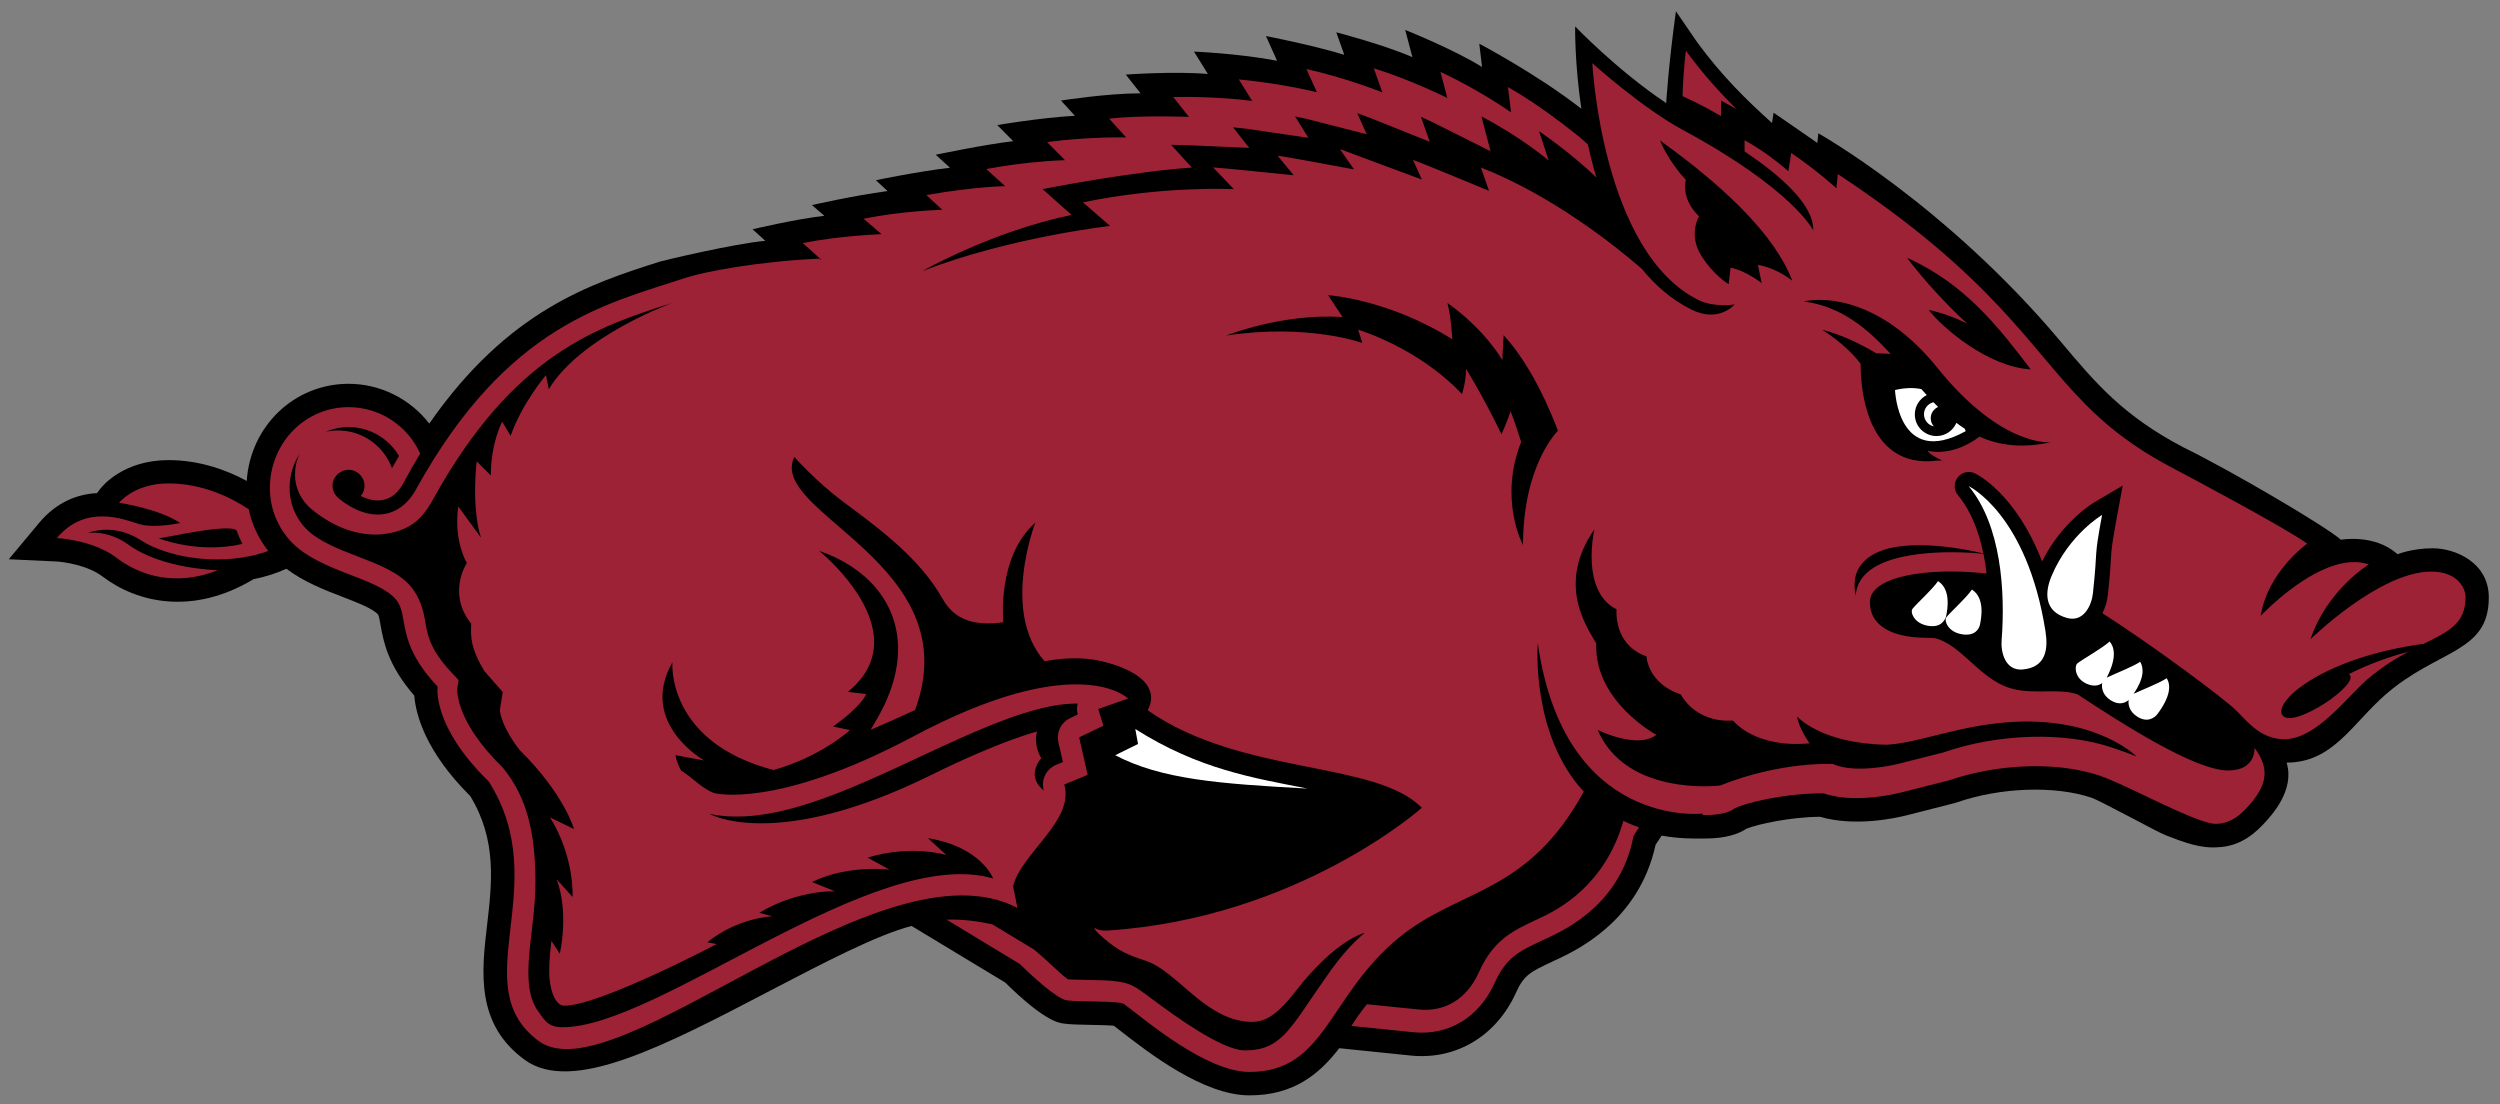
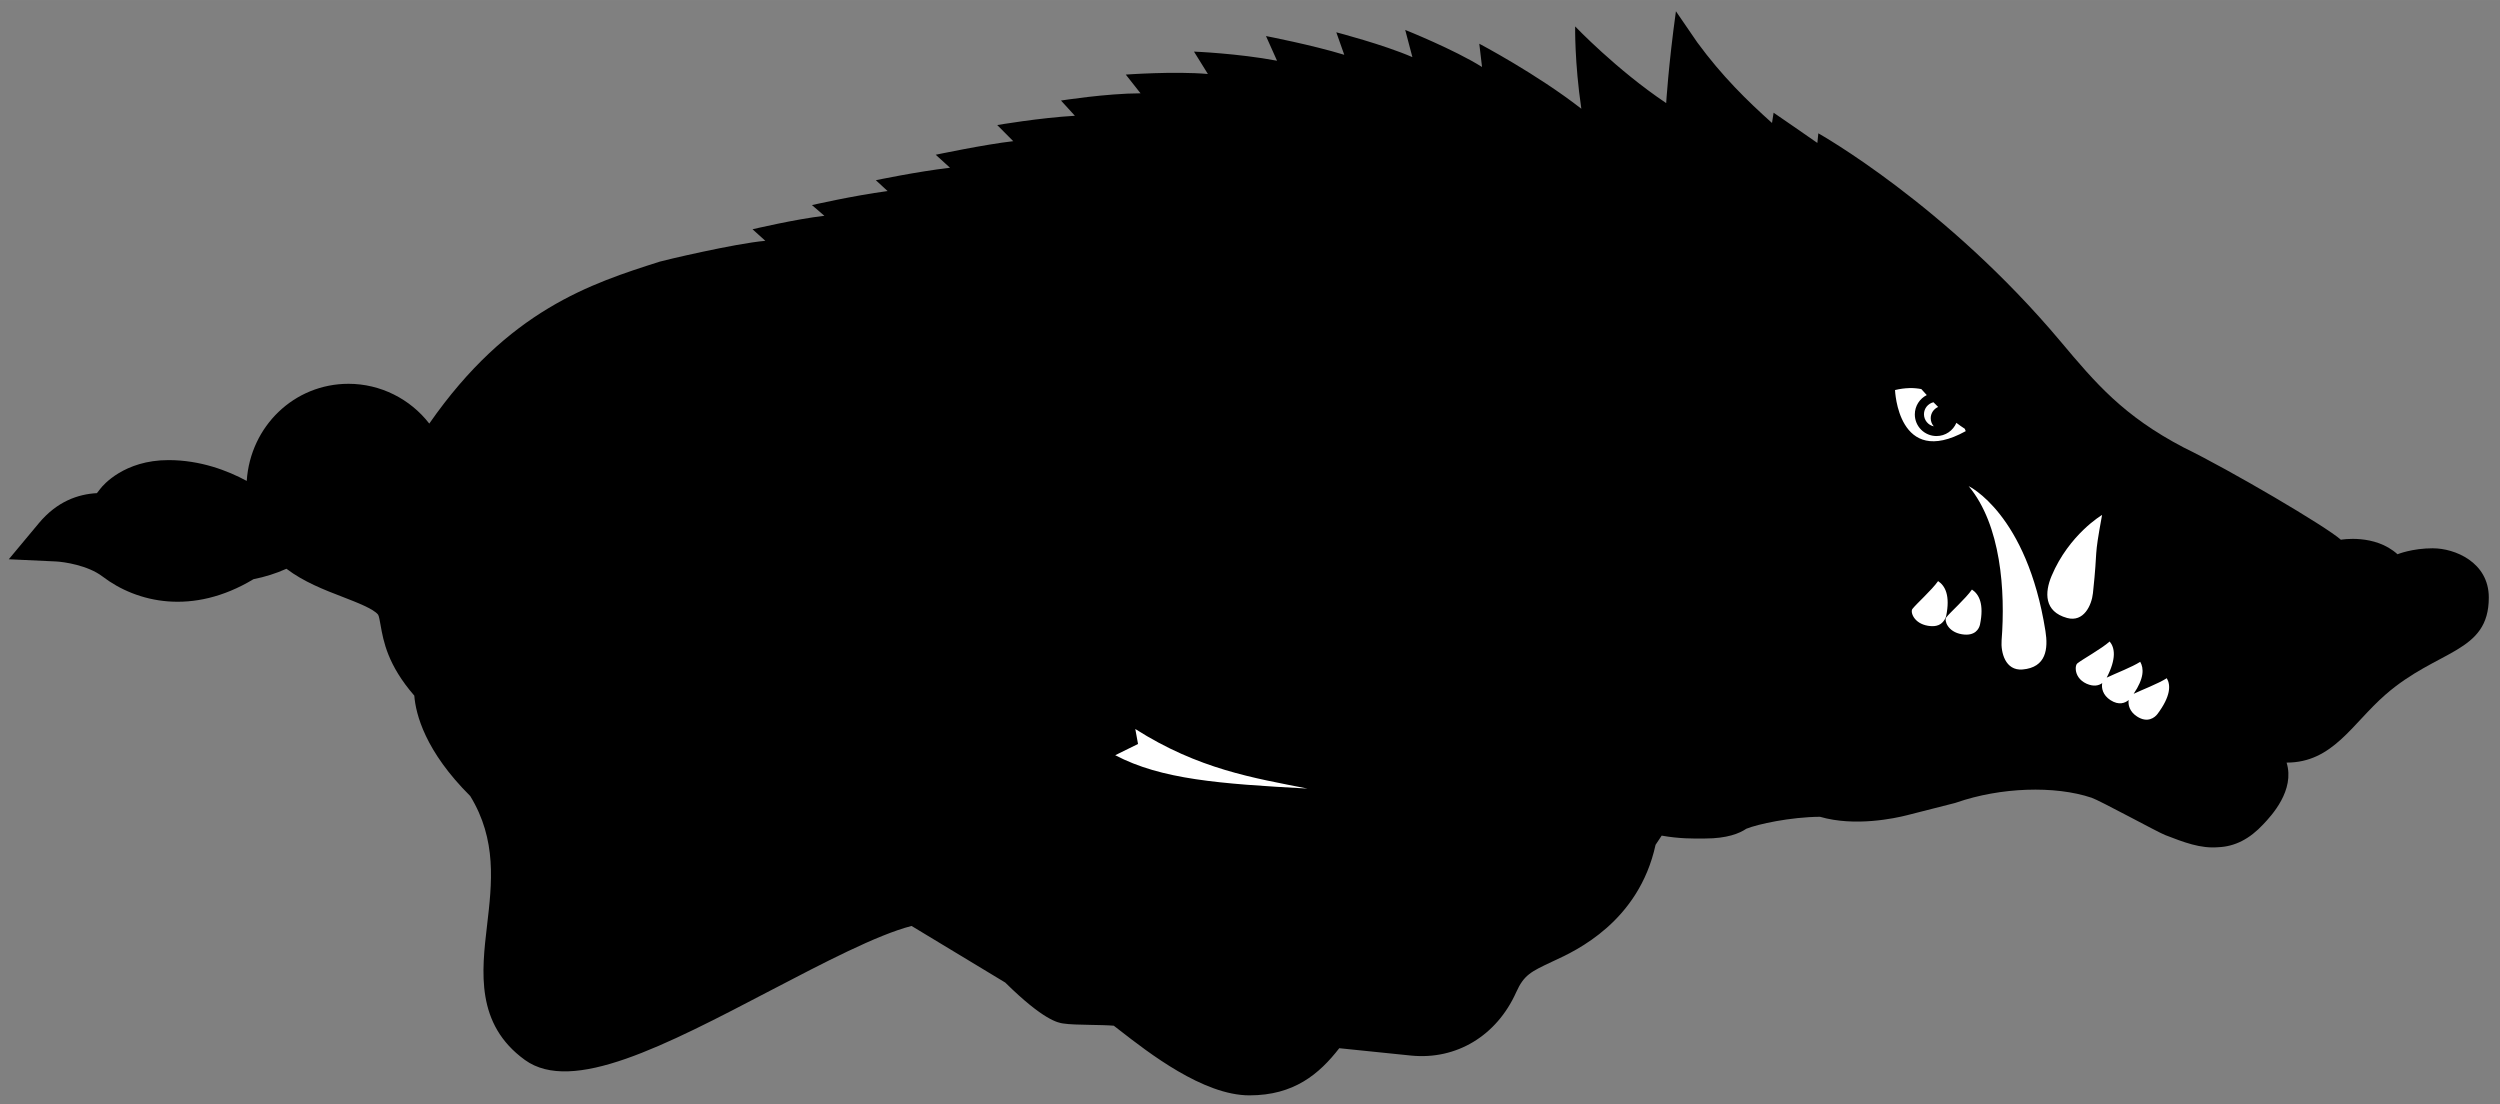
<svg xmlns="http://www.w3.org/2000/svg" height="110.41" viewBox="0 0 250 110.407" width="250">
  <rect x="0" y="0" width="250" height="110.407" fill="#808080" stroke="none" />
  <g transform="matrix(1.25 0 0 -1.25 13.75 972.68)">
    <g transform="translate(.704 .704)">
      <path d="m182.95 733.58c-1.701 0-2.853-0.479-2.853-0.479-1.83 1.657-4.529 1.161-4.529 1.161-1.19 1.064-8.844 5.561-12.584 7.383-4.817 2.518-7.041 5.142-9.835 8.472-9.202 10.956-19.386 16.659-19.386 16.659l-0.078-0.77c-0.331 0.241-3.501 2.419-3.501 2.419l-0.127-0.821c-1.982 1.775-3.998 3.742-5.979 6.446l-1.708 2.491c-0.601-4.339-0.779-7.347-0.779-7.347-3.978 2.664-7.282 6.134-7.282 6.134s-0.055-2.854 0.494-6.587c-3.561 2.78-8.164 5.203-8.164 5.203l0.22-1.862c-2.235 1.403-6.146 2.965-6.146 2.965l0.574-2.176c-2.328 1.009-6.087 1.986-6.087 1.986l0.637-1.8c-2.6 0.794-6.262 1.499-6.262 1.499l0.884-1.974c-3.138 0.591-6.644 0.73-6.644 0.73l1.112-1.79c-2.676 0.234-6.568-0.048-6.568-0.048l1.18-1.498c-2.727-0.006-6.364-0.578-6.364-0.578l1.112-1.218c-2.832-0.163-6.212-0.743-6.212-0.743l1.281-1.29c-2.258-0.255-6.203-1.085-6.203-1.085l1.144-1.04c-2.666-0.312-5.933-0.998-5.933-0.998l0.939-0.867c-2.769-0.371-6.051-1.123-6.051-1.123l0.996-0.857c-2.301-0.26-5.749-1.077-5.749-1.077l1.024-0.924c-2.448-0.215-8.198-1.583-8.443-1.665-5.473-1.745-12.115-3.862-18.441-12.957-1.526 1.973-3.905 3.183-6.461 3.183-4.339 0-7.852-3.386-8.143-7.769-1.534 0.829-3.713 1.665-6.258 1.665-3.563 0-5.251-2.033-5.431-2.263 0 0-0.12-0.152-0.296-0.38-1.507-0.08-3.187-0.658-4.641-2.398 0 0-2.415-2.892-2.41-2.892l3.765-0.175c0.637-0.03 2.558-0.306 3.731-1.201 2.746-2.098 7.218-3.147 12.079-0.219 0.906 0.181 1.796 0.456 2.638 0.836 1.378-1.047 3.02-1.686 4.502-2.254 1.152-0.447 2.459-0.952 2.828-1.416 0.07-0.084 0.144-0.523 0.201-0.84 0.228-1.287 0.564-3.183 2.697-5.64 0.118-1.494 0.87-4.443 4.475-8.033 2.146-3.506 1.741-6.984 1.345-10.353-0.433-3.704-0.924-7.9 3.029-10.76 3.786-2.737 11.163 1.121 19.707 5.587 4.173 2.176 8.472 4.426 11.226 5.133l7.493-4.527c3.079-3.035 4.242-3.217 4.624-3.274 0.525-0.082 1.321-0.097 2.241-0.114 0.538-0.008 1.378-0.025 1.819-0.065 0.129-0.095 0.272-0.207 0.426-0.329 2.353-1.832 6.731-5.243 10.426-5.243 3.558 0 5.576 1.697 7.187 3.772 0 0 5.741-0.587 5.747-0.589 3.62-0.359 6.843 1.581 8.405 5.063 0.62 1.385 1.18 1.649 2.839 2.431l0.239 0.112c1.682 0.775 6.733 3.098 8.073 9.253 0.129 0.2 0.295 0.456 0.49 0.737 1.41-0.253 2.573-0.239 3.252-0.23h0.228c1.748 0 2.744 0.407 3.293 0.781 0.895 0.365 3.523 0.939 5.891 0.956 2.792-0.813 6.009-0.118 6.957 0.124l3.81 0.971 0.076 0.021 0.074 0.025c3.514 1.218 7.86 1.374 10.817 0.382 0.639-0.213 5.302-2.759 5.865-2.978 1.522-0.589 2.841-1.098 4.259-0.979 1.327 0.053 2.512 0.654 3.615 1.843 0.639 0.677 2.539 2.71 1.857 4.926 3.696 0 5.226 3.094 7.904 5.433 4.173 3.647 8.272 3.314 8.272 7.774 0 2.845-2.752 3.936-4.449 3.936" />
-       <path d="m167.71 3.947s-0.255 1.827-0.338 4.537l0.98 0.469c1.012 0.482 1.99 1.017 2.871 1.525v-1.551l1.557 0.861c-1.69-1.668-3.4-3.555-5.07-5.842zm-9.357 1.264c0.001 0.011 0.966 18.938 10.662 23.688 1.542 0.753 3.57 0.42 3.57 0.42s-1.573 1.885-4.326 0.51c-1.964-0.979-3.591-2.39-4.947-4.064-2.66-2.307-8.944-7.335-16.102-10.141 0.425 1.221 0.812 2.334 0.812 2.334s-6.687-2.782-7.611-3.106c0.477 1.052 0.896 1.977 0.896 1.977l-8.188-3.045 0.004 0.004h-0.004c-0.012-0.005 0.783 1.139 1.182 1.709 0.131 0.192 0.221 0.318 0.221 0.318s-0.026-0.006-0.076-0.016c-0.732-0.138-6.632-1.242-7.561-1.352 0.841 1.024 1.605 1.955 1.605 1.955s-7.025-0.735-8.061-0.787c1.064 1.114 2.074 2.178 2.074 2.178s-6.875-0.382-15.09 1.316l2.719 2.357s-9.996 1.116-18.775 4.516c0 0 6.867-3.942 14.92-5.617l-2.902-2.58s0.033-0.007 0.1-0.02c0.998-0.195 9.142-1.752 14.824-2.135 0 0-1.013-1.111-2.07-2.277 0.983 0.017 1.645 0.043 1.662 0.043l6.15 0.266s-0.765-0.979-1.613-2.055c0.941 0.086 1.49 0.164 1.5 0.166l6.027 0.881s-0.628-1.014-1.334-2.143c0.929 0.188 1.471 0.33 1.48 0.332l5.688 1.457s-0.442-0.98-0.945-2.103c0.893 0.314 1.441 0.528 1.453 0.535l5.795 2.318s-0.422-1.19-0.881-2.496c0.836 0.378 1.363 0.639 1.375 0.646l5.586 2.791s-0.478-1.829-0.908-3.473c4.064 2.119 6.678 4.379 6.721 4.398l-0.957-2.92s3.098 2.093 5.731 4.625c-0.333-1.105-0.613-2.207-0.848-3.295-0.682-0.639-1.168-1.018-1.367-1.168-0.067-0.05-0.104-0.074-0.104-0.074s-3.179-2.6-6.521-4.508l0.301 2.531s-3.142-2.231-7.055-4.043l0.686 2.607s-3.674-1.838-7.352-2.967l0.854 2.402s-0.058-0.02-0.16-0.061c-0.727-0.283-3.855-1.462-7.426-2.268l0.002 0.006h-0.002l1.043 2.316s-3.271-0.844-7.809-1.283l1.34 2.156s-3.283-0.484-7.896-0.396l1.568 1.988s-4.657-0.199-7.981 0.174l1.707 1.881s-3.563-0.106-7.912 0.459l1.797 1.815s-0.214 0.003-0.604 0.021c-1.171 0.055-3.928 0.243-7.268 0.863l0.002 0.002-0.002 0.004 1.889 1.709s-2.935 0.019-7.883 0.889l1.596 1.477s-3.76 0.072-7.877 0.887l1.797 1.547s-4.102 0.138-7.879 0.889l1.867 1.676c-0.029 0.005-0.065 0.006-0.094 0.006-0.031-0.078-0.049-0.123-0.049-0.123-6.281 0.252-11.819 1.378-13.385 1.9-7.861 2.608-17.866 4.606-27.023 21.191-1.684 3.048-4.807 3.253-7.693 0.906-0.378-0.306-0.646-0.761-0.646-1.283 0-0.221 0.044-0.431 0.127-0.621 0.069-0.169 0.178-0.314 0.299-0.447 0.017-0.019 0.026-0.044 0.043-0.061 0.112-0.112 0.252-0.194 0.395-0.268 0.04-0.021 0.071-0.059 0.113-0.078 0.192-0.081 0.402-0.125 0.625-0.125 0.879 0 1.596 0.718 1.596 1.6 0 0.39-0.138 0.744-0.371 1.022 0.789 0.389 1.556 0.528 2.231 0.393 0.207-0.04 0.406-0.107 0.594-0.199 0.568-0.276 1.051-0.781 1.443-1.508 0.546-1.014 1.107-1.991 1.672-2.932-1.23-2.729-3.971-4.641-7.164-4.641-4.342 0-7.744 3.523-7.865 7.865-0.059 2.207 0.793 4.225 2.221 5.693 2.96 2.981 8.637 3.488 10.424 5.731 1.297 1.627-0.116 4.175 4.127 8.652 0 0-0.616 3.91 5.111 9.492 6.618 10.419-2.523 20.393 4.986 25.949 7.659 5.663 34.202-20.458 47.883-13.303l-0.428-2.164c0.767-3.29 6.173-6.565 5.111-10.176l2.342-0.967-0.852-3.748 2.422-1.164-0.51-1.67 2.986-1.053s-4.973-4.991-21.461 3.781c-13.802 7.354-19.959 5.674-19.959 5.674-1.314-0.53-2.173-1.579-3.275-2.244-0.235-0.423-0.483-0.976-0.568-1.541l2.879 0.529s-6.636-3.718-3.189-9.82c0 0-0.649 7.954 10.109 10.771 4.77-1.325 7.65-3.994 7.65-3.994l-1.699-0.354c2.901-2.05 3.322-3.25 3.322-3.25l-1.838-0.211c0.456-0.371 0.843-0.75 1.168-1.135 0.976-1.159 1.4-2.374 1.455-3.576 0.214-4.791-5.461-9.37-5.494-9.398 4.665 1.603 7.783 5.038 7.894 9.568 0.019 0.827-0.058 1.685-0.246 2.578-0.283 1.337-0.807 2.749-1.607 4.217 0 0-0.459 0.817-0.889 1.539 1.478-0.637 2.978-1.303 4.443-1.982 5.421-14.65-14.815-19.696-12.076-25.307 0 0 2.16 2.44 4.828 4.436 2.898 2.171 7.153 5.163 9.59 9.066 0.706 1.133 1.669 3.731 6.486 3.025 0 0-0.689-6.535 3.197-9.953 0 0-3.473 8.909 0.932 13.857 1.599-0.3 3.69-0.481 5.695-0.008 3.796 0.903 5.8 2.671 4.609 4.908 9.369 6.563 22.803 5 27.414 9.758 0 0-12.397 11.046-31.443 12.271-0.568 0.033-0.999-0.075-1.357-0.281 0.171 0.309 0.462 0.606 1.051 1.1 1.345 1.133 2.095 1.532 4.121 2.197 3.029 0.986 5.767 5.582 9.936 6.074 1.684 0.202 2.898-0.214 5.088-3.043 4.019-5.179 6.893-5.824 6.893-5.824-2.285 1.936-3.523 3.981-4.822 5.814-0.207 0.299-0.406 0.602-0.604 0.887-2.428 3.601-3.526 5.061-6.555 5.061-2.361 0-7.331-3.688-9.203-5.082-1.212-0.898-1.716-1.27-2.283-1.498-0.991-0.399-2.332-0.44-4.43-0.469-0.15-0.005-0.309-0.011-0.473-0.014-0.494-0.01-1.011-0.021-1.312-0.045-0.045-0.029-0.112-0.083-0.172-0.131-0.342-0.259-0.858-0.734-1.272-1.119-0.57-0.53-1.213-1.126-1.969-1.748l-4.152-2.506c-1.387-0.302-2.992-0.522-4.562-0.463l7.312 4.43s0.055 0.051 0.152 0.146c0.679 0.663 3.465 3.326 4.539 3.492 1.226 0.185 5.28 0.019 5.75 0.375 2.164 1.625 8.198 6.785 12.533 6.785 7.632 0 7.822-7.544 14.887-13.383 6.088-5.024 12.866-4.265 18.543-14.65-5.333-5.734-4.602-14.873-4.602-14.873 2.627 18.671 16.492 17.07 16.492 17.07l-0.002 0.15h0.256c2.278 0 2.918-0.66 2.918-0.66 0.171-0.083 0.385-0.171 0.635-0.262 1.746-0.618 5.25-1.284 8.283-1.248 1.829 0.615 3.972 0.53 5.57 0.318 1.055-0.138 1.877-0.325 2.195-0.408l4.77-1.209c1.117-0.387 2.332-0.706 3.598-0.943 3.798-0.71 8.053-0.676 11.436 0.459 2.345 0.784 7.478 3.594 10.271 4.527 0.644 0.216 1.164 0.33 1.494 0.299 0.983-0.026 1.934-0.46 2.953-1.562 1.936-2.074 2.506-3.772 0.805-6.033 0 0 0.187 2.262-2.643 2.262-3.311 0-10.583-4.671-15.082-7.631-2.254-0.698-4.938 0.254-7.418-0.867-2.627-1.185-4.309-4.051-6.746-4.721-0.337-0.033-0.65-0.051-0.914-0.051-2.642 0-5.656-0.753-5.656-3.582 0-2.542 5.672-3.504 11.668-2.844-0.074-0.653-0.175-1.308-0.311-1.969-4.314-0.413-8.436-0.015-10.631 1.178-1.786 0.969-2.115 2.265-2.139 3.014-0.114-0.487-0.149-1.007-0.092-1.549 0.074-0.722 0.49-2.062 2.447-2.877 2.269-0.943 6.266-0.779 10.404 0.197-0.439-2.145-1.221-4.241-2.539-5.828-0.428-0.513-0.442-1.251-0.033-1.773 0.409-0.523 1.12-0.697 1.719-0.412 0.207 0.097 4.11 2.023 6.721 8.815 1.976-3.969 5.116-5.855 5.264-5.936l2.799-1.654-0.59 3.203c-0.449 2.454-0.523 3.069-0.57 3.836-0.008 0.109-0.014 0.223-0.021 0.344-0.036 0.667-0.09 1.578-0.299 3.533-0.067 0.57-0.233 1.232-0.547 1.85 4.841 3.081 12.341 8.64 13.465 9.807 1.216 1.266 2.526 2.791 4.707 2.791 3.257 0 6.271-4.238 8.338-5.998 1.444-1.23 2.817-2.073 4.057-2.74-1.763 0.458-3.983 1.233-5.922 2.231 1.356 0.848-5.443 5.467-6.6 4.16-1.131-1.273 3.845-5.815 14.096-7.197 2.513-1.245 4.174-2.021 4.174-4.684 0-0.85-0.779-2.535-3.438-2.535-5.171 0-12.068 6.766-12.068 6.766 1.63-4.92 5.828-7.479 5.828-7.479h-0.004l0.004-0.002c-3.409-1.169-7.785 2.311-9.762 4.123-0.66 0.606-1.053 1.023-1.053 1.023 0.72-4.444 4.656-7.225 4.656-7.225-1.972-1.468-11.945-6.772-13.43-7.551-2.988-1.565-5.228-3.158-7.131-4.85-0.546-0.485-1.062-0.975-1.559-1.477-5.734-5.749-9.118-12.71-24.812-23.076h-0.002l-0.145 1.416s-1.837-1.699-4.521-3.535l-0.281 1.836s-0.115-0.107-0.326-0.287c-0.637-0.542-2.147-1.76-4.055-2.822v0.004 1.119c3.497 2.352 6.939 5.309 6.865 7.889 0 0-2.009-4.093-13.086-10.064-4.024-2.169-8.99-6.635-8.99-6.635zm6.746 7.689c3.442 2.504 10.99 8.114 13.256 14.055 0 0-1.414-1.224-3.447-1.6l0.383 1.838s-1.512-1.226-3.115-1.557l-0.188 1.652s-1.51-0.849-2.785-2.928c-1.26-2.072-0.18-3.86-0.18-3.86-1.884-1.796-1.318-3.637-1.318-3.637-1.839-1.981-2.594-3.963-2.594-3.963zm24.717 11.75c5.82 2.606 9.161 6.941 12.377 11.16-4.236-0.226-8.827-4.152-10.207-5.945 1.423 0.309 2.689 0.787 3.856 1.369-2.226-2.036-4.336-4.375-6.025-6.584zm-57.889 3.738s5.989 0.378 12.424 4.416c0 0-0.105-2.171-0.49-3.639 3.813 2.713 5.494 5.719 5.494 5.719s0.037-1.048 0.127-2.492c2.862 3.112 4.755 7.756 5.43 9.559 0 0-1.572 1.519-2.606 4.961-0.002 0.006-0.008 0.016-0.008 0.016v-0.01c-0.501 1.684-0.879 3.818-0.879 6.469 0 0-2.466-4.572-0.184-10.316-0.302-0.981-0.654-2.041-1.051-3.064-0.485 1.363-0.918 2.295-0.918 2.295s-1.515-3.232-3.541-6.541c-0.029 1.513-0.418 2.523-0.418 2.523s-3.581-4.184-10.377-6.445l0.424 1.332s-5.398-1.977-13.619-0.744c0 0 5.733-2.275 11.652-1.84l-1.461-2.197zm-65.518 0.758s-9.161 3.278-12.41 8.646l-0.279-1.414s-2.406 2.83-3.537 6.08l-0.846-1.416h-0.002v0.002c-0.002 0.005-1.135 2.125-1.135 5.371l-1.41-1.408s-0.565 4.518 0.426 7.627l-2.264-3.109s-0.566 2.975 0.848 5.654c0 0-2.005 3.019 0.439 6.055-0.05 1.306-0.088 2.429 1.33 4.762l1.822 2.076-0.285 1.83c0.029 0.325 0.26 1.776 1.992 3.99 4.426 4.361 5.424 7.887 5.424 7.887l-2.4-1.162c2.478 3.965 2.256 7.957 2.256 7.957l-1.594-1.777c1.271 3.402 0.316 7.439 0.316 7.439l-0.83-1.264s-0.229 1.469-0.229 3.106c0 1.632 0.566 3.367 1.5 3.367 3.542 0 15.252-6.166 15.252-6.166l-0.934-0.178c3.043-2.475 6.492-2.594 6.492-2.594l-1.302-0.351c2.915-1.748 5.712-2.084 6.928-2.141 0.406-0.02 0.637-0.008 0.637-0.008l-2.291-0.934c3.611-1.767 7.746-1.234 7.746-1.234l-2.186-1.207c4.466-1.345 7.877-0.248 7.877-0.248l-1.842-1.69c5.314 0.85 6.521 4.029 6.521 4.029-11.83-3.459-33.423 14.875-43.061 14.875-1.413 0-1.765-0.634-2.449-1.603-2.019-2.853-0.266-7.884-0.266-12.842 0-4.955-0.818-8.563-3.293-11.549-1.152-1.124-2.011-2.159-2.652-3.086-1.927-2.777-1.887-4.563-1.877-4.734l0.137-0.908-0.666-0.709c-2.345-2.475-2.465-3.987-2.719-5.424-0.166-0.945-0.528-2.136-1.295-3.098-1.19-1.497-3.213-2.278-5.356-3.107-1.95-0.753-3.97-1.529-5.213-2.783-1.1-1.135-1.691-2.649-1.648-4.248 0.033-1.207 0.397-2.32 0.998-3.246-0.302 0.625-0.459 1.336-0.459 2.094 0 1.33 0.619 2.596 1.695 3.473 2.48 2.012 5.22 2.856 7.727 2.369 2.269-0.442 3.365-1.536 4.396-3.408 8.043-14.569 16.505-17.262 23.967-19.643zm123.04 6.543c0.309 0.359 0.621 0.722 0.928 1.078-1.475-0.33-2.866-0.512-3.629-0.598 0.988-0.309 1.884-0.459 2.701-0.48zm-2.912 1.408 1.086 0.215c0.005 1 0.145 3.316 1.252 4.967-1.632-1.145-2.338-3.588-2.338-5.182zm-152.56 4.483c2.083 0 3.998 1.117 5.043 2.889-0.235 0.399-0.469 0.811-0.699 1.217-0.328-0.874-0.859-1.671-1.584-2.312-1.423-1.268-3.291-1.693-5.051-1.32 0.703-0.304 1.479-0.473 2.291-0.473zm-18.006 5.635c-2.58 0-4.074 1.091-4.658 1.635-0.195 0.181-0.289 0.301-0.289 0.301s3.911 0.564 6.125 2.025c0 0-2.64 0.568-4.146 0.096-1.506-0.473-5.327-2.025-8.199 1.412 0 0 0.504 0.019 1.26 0.143 1.259 0.202 3.221 0.688 4.723 1.838 1.504 1.145 3.469 1.981 5.742 2.045 0.454 0.013 0.919-0.006 1.398-0.059 0.955-0.104 1.957-0.348 2.99-0.762 0 0-5.548-0.074-8.947-2.545-2.079-1.506-4.053-1.178-4.053-1.178s2.493-1.082 5.322 0.752c2.649 1.725 8.165 2.704 12.705 1.051-0.242-0.309-0.466-0.627-0.67-0.957-0.611-0.991-1.043-2.077-1.283-3.215-1.546-1.031-4.466-2.582-8.02-2.582zm5.32 4.512c0.721-0.039 1.272 0.003 1.477 0.18 0.19 0.511 0.395 0.963 0.592 1.357-1.1 0.259-2.225 0.36-3.33 0.346-0.734-0.013-1.458-0.075-2.154-0.18-1.043-0.159-2.025-0.408-2.883-0.717 0.449-0.036 4.137-0.871 6.299-0.986zm137.27 0.074s-0.023 0.094-0.057 0.268c-0.081 0.432-0.218 1.337-0.223 2.398-0.002 1.91 0.444 4.316 2.496 5.342 0 0.005-0.007 0.057-0.01 0.154-0.024 0.691 0.069 3.531 3 4.545 0 0 0.108 2.701 3.432 3.811 0 0 1.405 2.863 5.225 2.611 0 0 2.14 2.798 7.656 2.277 0 0-1.097-1.508-1.242-2.682 0 0 2.38 2.732 8.986 2.822 3.295-0.185 7.457-2.059 12.895-2.297 8.328-0.356 12.053 3.477 12.053 3.477-0.717-0.299-1.549-0.598-2.461-0.902-4.768-1.601-11.385-1.404-16.854 0.494l-4.531 1.145s-4.178 1.063-6.525 0.008c0 0-5.144-0.292-11.275 2.154 0 0-0.584 0.074-1.506 0.076-2.763 0.013-8.562-0.593-10.738-5.639 0 0 3.963 1.984 5.875 0.494 0 0-6.225-3.333-6.014-9.139-0.979-1.722-3.982-5.926-0.182-11.418zm-51.672 17.432c-0.09 0.347-0.093 0.722 0 1.09l-0.783 0.379c-0.891 0.428-1.369 1.416-1.148 2.385l0.451 1.994-0.676 0.279c-1.01 0.416-1.539 1.527-1.23 2.572-0.706-0.575-0.918-1.177-0.908-1.699 0.017-0.872 0.652-1.533 0.652-1.533v-0.004c-0.354-0.589-0.478-1.144-0.512-1.598-0.007-0.093-0.018-0.185-0.018-0.266 0-0.492 0.107-0.805 0.107-0.805v-0.002s-3.613 0.901-10.535 4.324c-15.643 7.735-22.225 3.91-22.225 3.91 6.072 1.295 13.654-2.249 20.992-5.68 1.43-0.667 2.87-1.341 4.291-1.971 4.262-1.896 8.358-3.425 11.541-3.377zm54.566 11.73c-1.834 6.478-6.56 8.905-8.396 9.746l-0.344 0.158c-2.38 1.124-4.264 2.011-5.711 5.246-1.178 2.625-3.36 3.974-5.994 3.713 0.002 0-3.439-0.351-5.197-0.529-0.311 0.385-0.62 0.787-0.922 1.215l-0.637 0.955 6.203 0.631c3.544 0.354 6.589-1.494 8.141-4.955 1.131-2.52 2.462-3.152 4.684-4.197 1.718-0.81 7.812-3.226 9.186-10.459 0 0 0.201-0.342 0.555-0.877-0.553-0.192-1.072-0.409-1.566-0.646z" transform="matrix(.8 0 0 -.8 -11 776.54)" fill="#9d2235" />
      <path d="m143.3 748c-5.441 6.739-10.707 5.325-10.707 5.325 3.006-0.395 5.087-2.163 6.957-4.198-0.426 0.03-0.817 0.042-1.152 0.048-1.104 0.658-2.729 1.498-4.335 1.883 0 0 1.889-1.129 3.08-2.719-0.006-1.363 0.217-6.798 4.154-7.678 0.281-0.063 0.582-0.103 0.901-0.116 0.321-0.013 0.661 0 1.024 0.042 0.146 0.004 0.295 0.01 0.447 0.023-0.95 0.407-1.171 0.764-1.171 0.764 1.868-0.374 3.443 0.595 4.156 1.136 1.562-0.701 3.396-0.952 5.705-0.447 0 0-3.909-0.454-9.061 5.937" />
      <path d="m190.03 37.684c-0.438 0.012-0.908 0.073-1.408 0.193 0 0 0.284 7.862 7.07 4.111 0 0-0.03-0.089-0.092-0.238-0.287-0.183-0.569-0.383-0.842-0.592-0.33 0.777-1.093 1.32-1.988 1.32-1.197 0-2.168-0.965-2.168-2.162 0-0.846 0.488-1.577 1.193-1.934-0.183-0.197-0.363-0.395-0.541-0.6-0.379-0.074-0.786-0.112-1.225-0.1zm2.436 1.414c-0.544 0.128-0.949 0.618-0.949 1.197 0 0.596 0.419 1.094 0.982 1.213-0.192-0.219-0.307-0.504-0.307-0.812 0-0.504 0.307-0.937 0.742-1.127-0.159-0.154-0.314-0.314-0.469-0.471zm3.519 8.389c3.24 3.889 3.682 10.488 3.295 15.424-0.09 1.202 0.365 3.05 2.09 2.912 2.394-0.207 2.573-2.091 2.295-3.842-1.855-11.74-7.68-14.494-7.68-14.494zm13.342 2.881c0 0-3.304 1.945-5.053 6.109-0.684 1.632-0.766 3.554 1.553 4.193 1.668 0.458 2.458-1.275 2.586-2.475 0.527-4.92 0.045-3.087 0.914-7.828zm-16.398 6.615c-0.627 0.898-2.155 2.251-2.568 2.785-0.228 0.292 0.129 1.448 1.559 1.684 0.333 0.054 0.606 0.048 0.832-0.002 0.344-0.074 0.548-0.249 0.705-0.439 0.147-0.183 0.246-0.378 0.277-0.527 0.105-0.511 0.152-0.958 0.152-1.346 0-0.777-0.188-1.319-0.473-1.699-0.14-0.19-0.306-0.339-0.484-0.455zm3.385 0.846c-0.625 0.903-2.148 2.249-2.566 2.781-0.228 0.302 0.133 1.454 1.559 1.69 1.328 0.223 1.727-0.562 1.812-0.971 0.425-2.045-0.09-3.032-0.805-3.5zm13.773 5.195c-0.855 0.753-2.679 1.751-3.231 2.186-0.124 0.097-0.192 0.362-0.154 0.678 0.052 0.456 0.337 1.024 1.078 1.359 0.722 0.318 1.23 0.18 1.562-0.064-0.097 0.473 0.045 1.202 0.824 1.705 0.839 0.542 1.466 0.29 1.82-0.014-0.074 0.47 0.08 1.163 0.838 1.65 1.057 0.687 1.783 0.098 2.047-0.256 1.318-1.765 1.337-2.876 0.926-3.574-0.865 0.551-2.531 1.183-3.312 1.56 0.525-0.774 0.784-1.413 0.865-1.938 0.078-0.523-0.019-0.936-0.207-1.262-0.416 0.266-1.015 0.547-1.611 0.811-0.67 0.299-1.336 0.572-1.742 0.771 0.988-1.903 0.815-2.991 0.297-3.613zm-97.438 8.75 0.273 1.498-2.281 1.123c4.611 2.421 10.408 2.858 19.232 3.336-5.357-1.052-10.889-1.928-17.225-5.957z" transform="matrix(.8 0 0 -.8 -11 776.54)" fill="#fff" />
    </g>
  </g>
</svg>